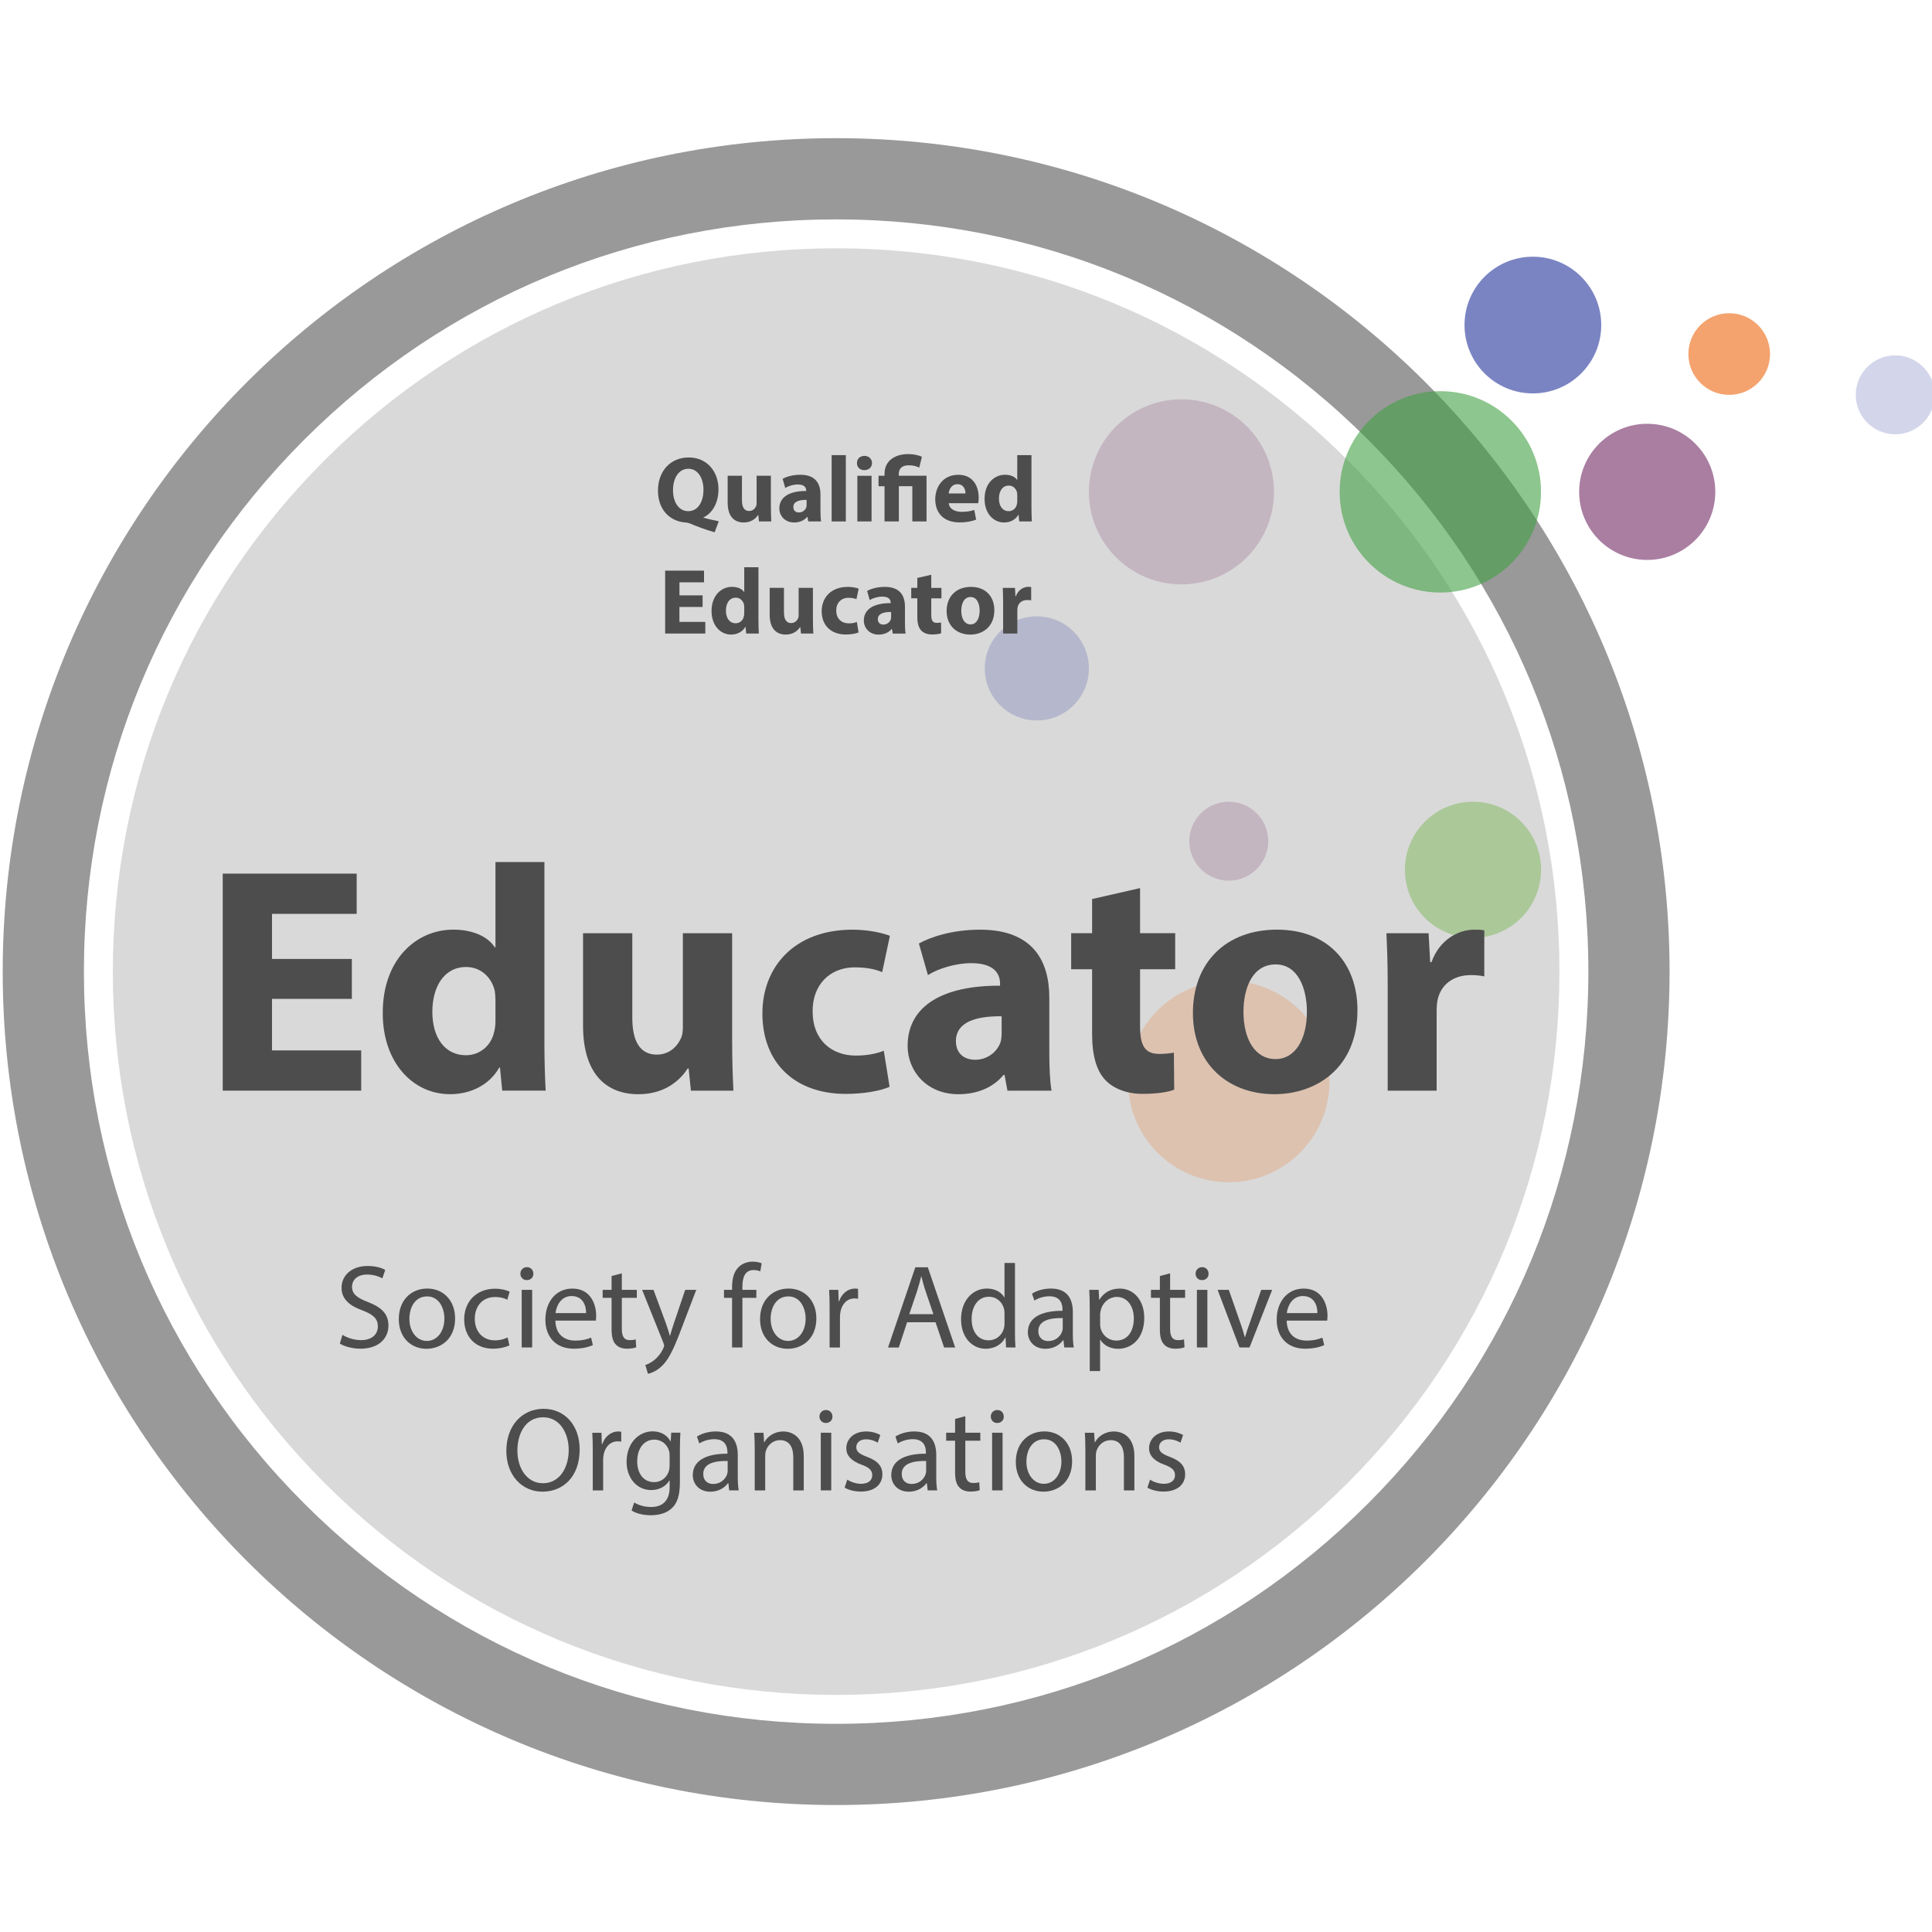
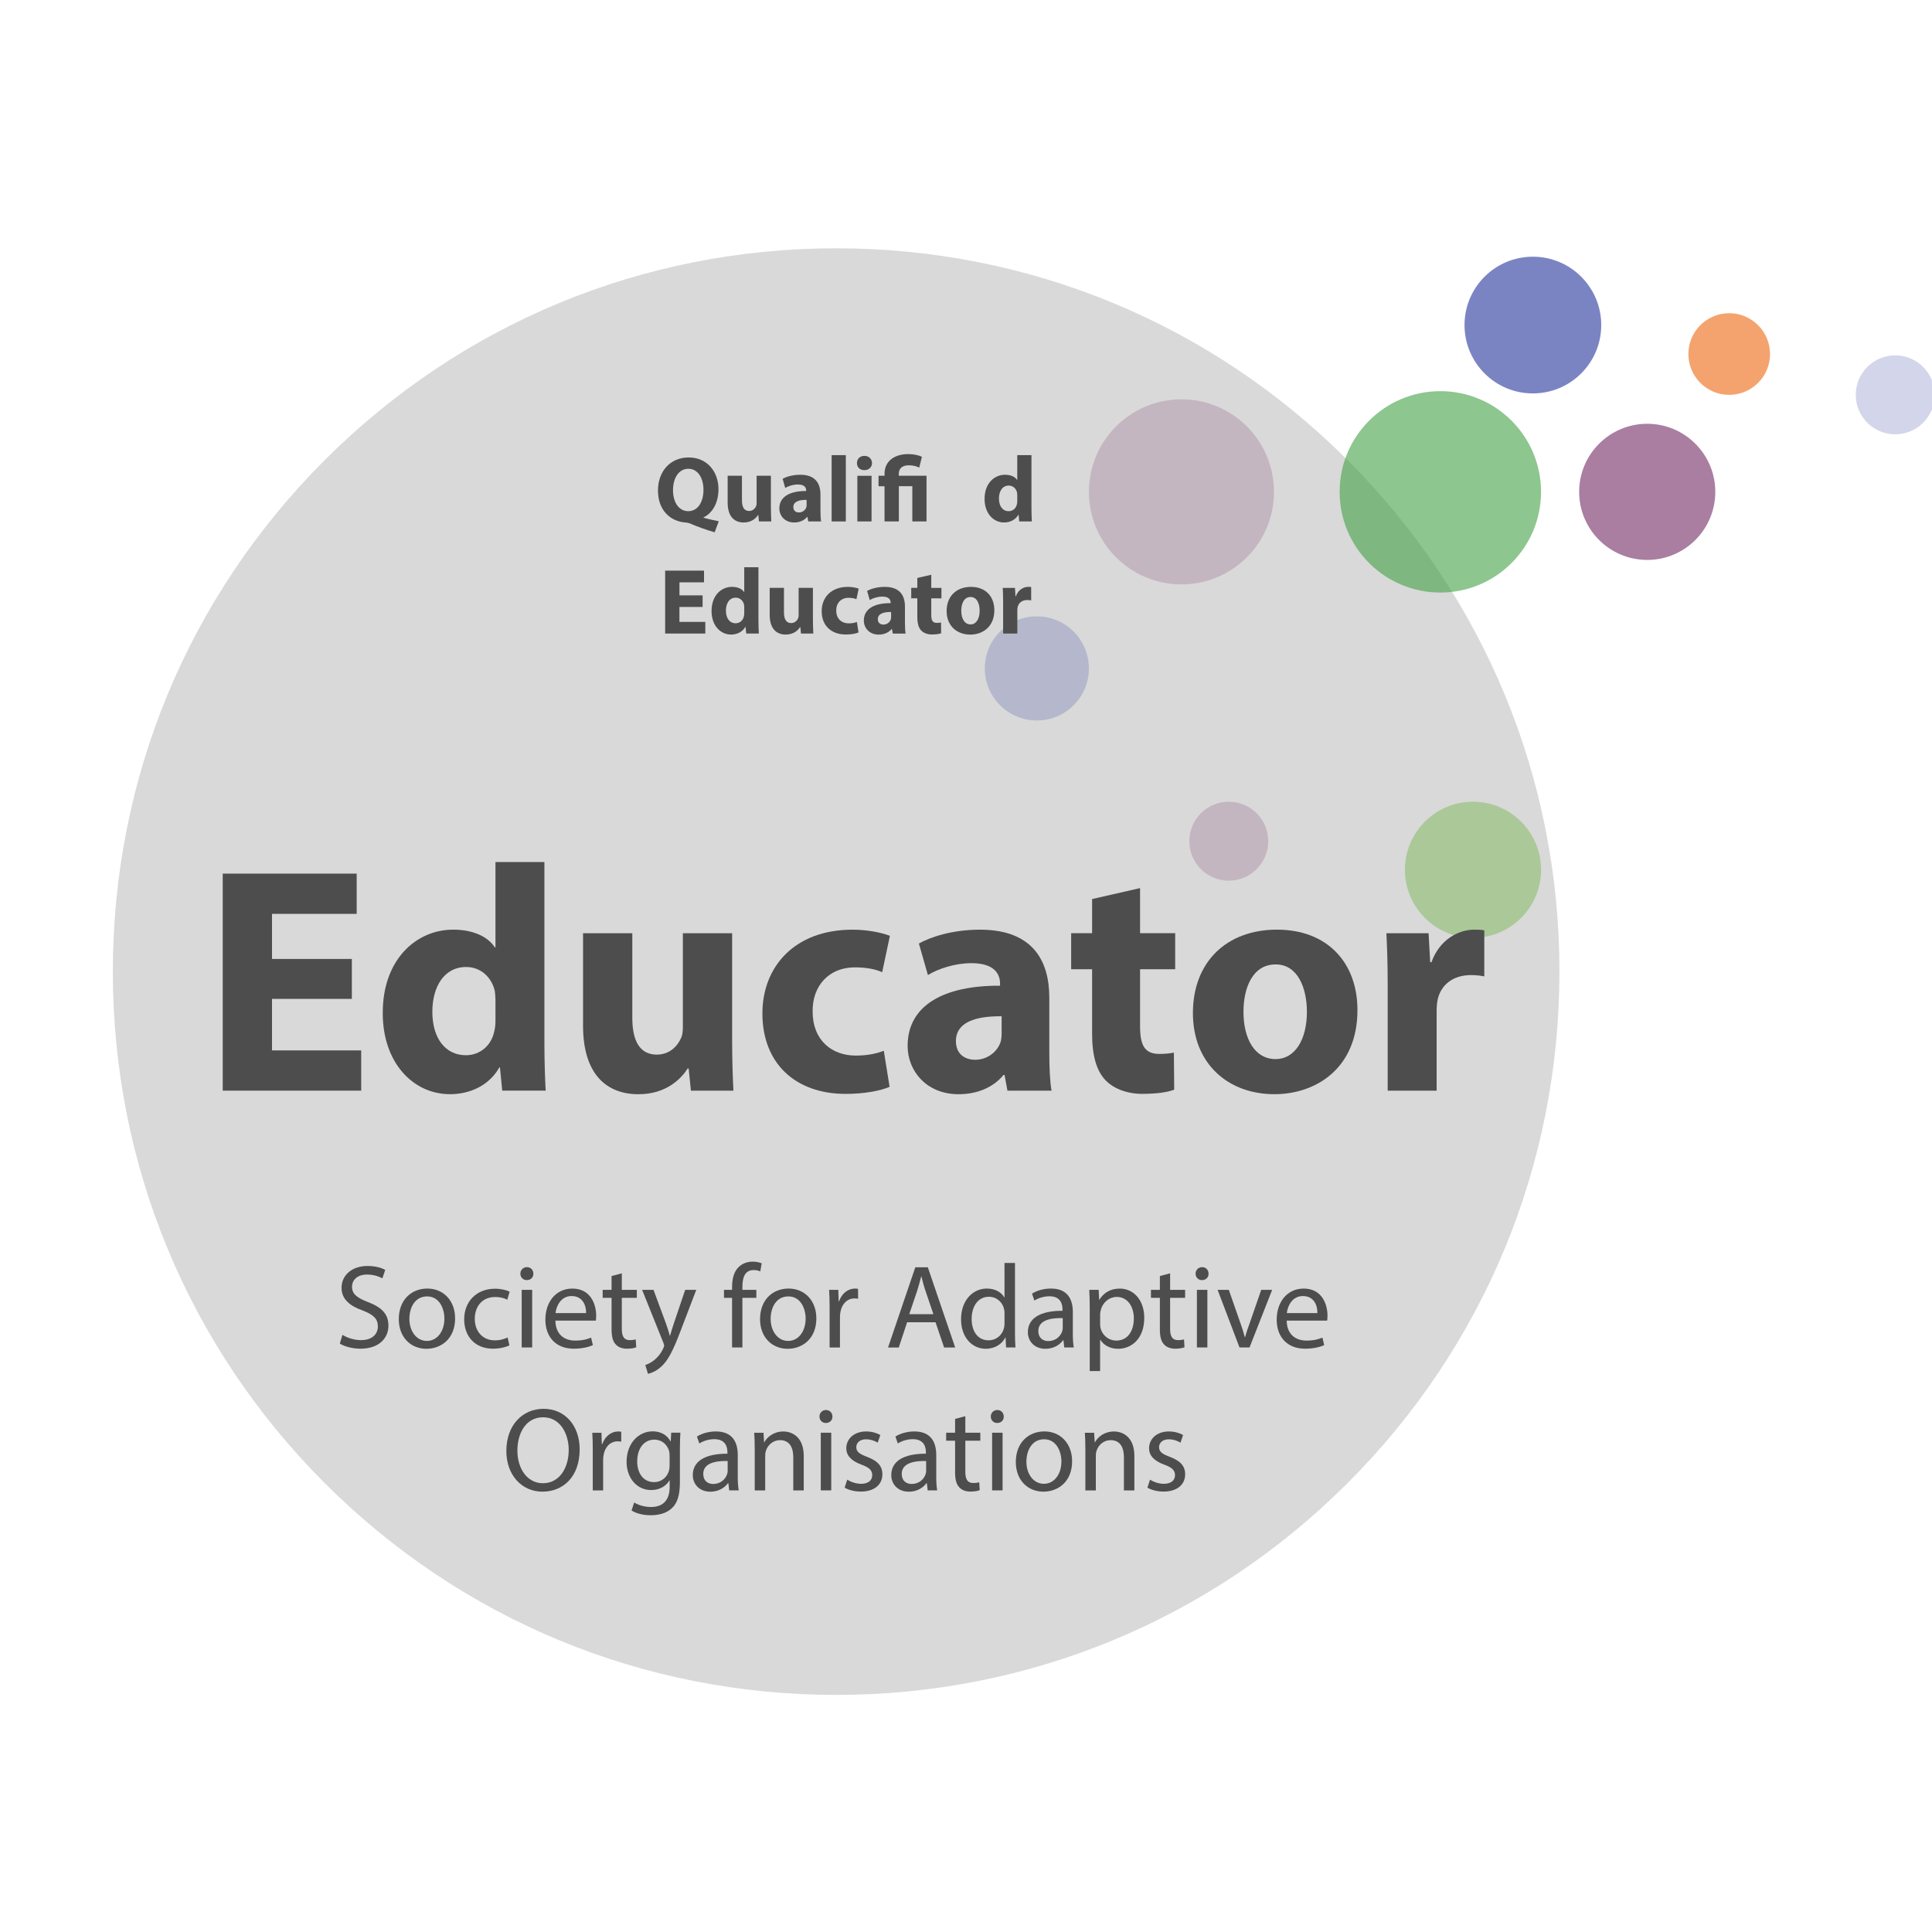
<svg xmlns="http://www.w3.org/2000/svg" id="Ebene_1" data-name="Ebene 1" viewBox="0 0 600 600">
  <defs>
    <style>
      .cls-1, .cls-2, .cls-3 {
        opacity: .2;
      }

      .cls-1, .cls-2, .cls-3, .cls-4, .cls-5, .cls-6, .cls-7, .cls-8, .cls-9, .cls-10, .cls-11 {
        stroke-width: 0px;
      }

      .cls-1, .cls-6 {
        fill: #24339a;
      }

      .cls-2, .cls-5 {
        fill: #702963;
      }

      .cls-3, .cls-7 {
        fill: #ec660e;
      }

      .cls-4 {
        fill: #42a044;
        opacity: .6;
      }

      .cls-5, .cls-6, .cls-7 {
        opacity: .6;
      }

      .cls-8 {
        fill: #42a004;
        opacity: .3;
      }

      .cls-9 {
        fill: #4d4d4d;
      }

      .cls-10 {
        fill: #d9d9d9;
      }

      .cls-11 {
        fill: #999;
      }
    </style>
  </defs>
  <path class="cls-10" d="m259.67,77.11c-60,0-116.41,23.37-158.84,65.79s-65.79,98.84-65.79,158.84,23.37,116.41,65.79,158.84,98.84,65.79,158.84,65.79,116.41-23.37,158.84-65.79,65.79-98.84,65.79-158.84-23.37-116.41-65.79-158.84-98.84-65.79-158.84-65.79Z" />
  <g>
-     <path class="cls-11" d="m259.67,42.91C116.72,42.91.84,158.79.84,301.74s115.88,258.83,258.83,258.83,258.83-115.88,258.83-258.83S402.61,42.91,259.67,42.91Zm165.19,424.02c-44.12,44.12-102.79,68.42-165.19,68.42s-121.06-24.3-165.19-68.42c-44.12-44.12-68.42-102.79-68.42-165.19s24.3-121.06,68.42-165.19c44.12-44.12,102.79-68.42,165.19-68.42s121.06,24.3,165.19,68.42c44.12,44.12,68.42,102.79,68.42,165.19s-24.3,121.06-68.42,165.19Z" />
    <circle class="cls-6" cx="476.05" cy="100.95" r="21.23" />
    <circle class="cls-1" cx="588.58" cy="122.62" r="12.26" />
    <circle class="cls-5" cx="511.56" cy="152.75" r="21.14" />
    <circle class="cls-7" cx="537.02" cy="109.95" r="12.68" />
    <circle class="cls-4" cx="447.31" cy="152.75" r="31.27" />
    <circle class="cls-2" cx="366.91" cy="152.75" r="28.74" />
    <circle class="cls-1" cx="322" cy="207.58" r="16.17" />
    <circle class="cls-2" cx="381.61" cy="261.24" r="12.26" />
    <circle class="cls-8" cx="457.45" cy="270.12" r="21.14" />
-     <circle class="cls-3" cx="381.61" cy="335.89" r="31.27" />
  </g>
  <g>
    <path class="cls-9" d="m106.37,414.56c1.44.89,3.55,1.63,5.77,1.63,3.29,0,5.21-1.74,5.21-4.25,0-2.33-1.33-3.66-4.7-4.95-4.07-1.44-6.58-3.55-6.58-7.06,0-3.88,3.22-6.77,8.06-6.77,2.55,0,4.4.59,5.51,1.22l-.89,2.62c-.81-.44-2.48-1.18-4.73-1.18-3.4,0-4.7,2.03-4.7,3.73,0,2.33,1.52,3.48,4.95,4.81,4.21,1.63,6.36,3.66,6.36,7.32,0,3.84-2.85,7.17-8.73,7.17-2.4,0-5.03-.7-6.36-1.59l.81-2.7Z" />
    <path class="cls-9" d="m141.34,409.38c0,6.62-4.58,9.5-8.91,9.5-4.84,0-8.58-3.55-8.58-9.21,0-5.99,3.92-9.5,8.87-9.5s8.61,3.73,8.61,9.21Zm-14.2.18c0,3.92,2.26,6.88,5.43,6.88s5.44-2.92,5.44-6.95c0-3.03-1.52-6.88-5.36-6.88s-5.51,3.55-5.51,6.95Z" />
    <path class="cls-9" d="m158.21,417.81c-.85.44-2.74,1.04-5.14,1.04-5.4,0-8.91-3.66-8.91-9.13s3.77-9.5,9.61-9.5c1.92,0,3.62.48,4.51.92l-.74,2.51c-.78-.44-2-.85-3.77-.85-4.1,0-6.32,3.03-6.32,6.77,0,4.14,2.66,6.69,6.21,6.69,1.85,0,3.07-.48,3.99-.89l.55,2.44Z" />
    <path class="cls-9" d="m165.64,395.55c.04,1.11-.78,2-2.07,2-1.15,0-1.96-.89-1.96-2s.85-2.03,2.03-2.03,2,.89,2,2.03Zm-3.62,22.92v-17.89h3.25v17.89h-3.25Z" />
    <path class="cls-9" d="m172.48,410.12c.07,4.4,2.88,6.21,6.14,6.21,2.33,0,3.73-.41,4.95-.92l.55,2.33c-1.15.52-3.11,1.11-5.95,1.11-5.51,0-8.8-3.62-8.8-9.02s3.18-9.65,8.39-9.65c5.84,0,7.39,5.14,7.39,8.43,0,.67-.07,1.18-.11,1.52h-12.57Zm9.54-2.33c.04-2.07-.85-5.29-4.51-5.29-3.29,0-4.73,3.03-4.99,5.29h9.5Z" />
    <path class="cls-9" d="m193.11,395.44v5.14h4.66v2.48h-4.66v9.65c0,2.22.63,3.48,2.44,3.48.85,0,1.48-.11,1.88-.22l.15,2.44c-.63.26-1.63.44-2.88.44-1.52,0-2.74-.48-3.51-1.37-.92-.96-1.26-2.55-1.26-4.66v-9.76h-2.77v-2.48h2.77v-4.29l3.18-.85Z" />
    <path class="cls-9" d="m202.95,400.58l3.92,10.57c.41,1.18.85,2.59,1.15,3.66h.07c.33-1.07.7-2.44,1.15-3.73l3.55-10.5h3.44l-4.88,12.76c-2.33,6.14-3.92,9.28-6.14,11.2-1.59,1.41-3.18,1.96-3.99,2.11l-.81-2.74c.81-.26,1.89-.78,2.85-1.59.89-.7,2-1.96,2.74-3.62.15-.33.26-.59.26-.78s-.07-.44-.22-.85l-6.62-16.49h3.55Z" />
    <path class="cls-9" d="m227.35,418.47v-15.42h-2.51v-2.48h2.51v-.85c0-2.51.55-4.81,2.07-6.25,1.22-1.18,2.85-1.66,4.36-1.66,1.15,0,2.14.26,2.77.52l-.44,2.51c-.48-.22-1.15-.41-2.07-.41-2.77,0-3.48,2.44-3.48,5.18v.96h4.33v2.48h-4.33v15.42h-3.22Z" />
    <path class="cls-9" d="m253.53,409.38c0,6.62-4.58,9.5-8.91,9.5-4.84,0-8.58-3.55-8.58-9.21,0-5.99,3.92-9.5,8.87-9.5s8.61,3.73,8.61,9.21Zm-14.2.18c0,3.92,2.26,6.88,5.43,6.88s5.44-2.92,5.44-6.95c0-3.03-1.52-6.88-5.36-6.88s-5.51,3.55-5.51,6.95Z" />
    <path class="cls-9" d="m257.64,406.16c0-2.11-.04-3.92-.15-5.58h2.85l.11,3.51h.15c.81-2.4,2.77-3.92,4.96-3.92.37,0,.63.04.92.11v3.07c-.33-.07-.67-.11-1.11-.11-2.29,0-3.92,1.74-4.36,4.18-.07.44-.15.96-.15,1.52v9.54h-3.22v-12.31Z" />
    <path class="cls-9" d="m281.71,410.64l-2.59,7.84h-3.33l8.47-24.92h3.88l8.5,24.92h-3.44l-2.66-7.84h-8.84Zm8.17-2.51l-2.44-7.17c-.55-1.63-.92-3.11-1.29-4.55h-.07c-.37,1.48-.78,3-1.26,4.51l-2.44,7.21h7.51Z" />
    <path class="cls-9" d="m315.21,392.22v21.63c0,1.59.04,3.4.15,4.62h-2.92l-.15-3.11h-.07c-1,2-3.18,3.51-6.1,3.51-4.33,0-7.65-3.66-7.65-9.09-.04-5.95,3.66-9.61,8.02-9.61,2.74,0,4.58,1.29,5.4,2.74h.07v-10.68h3.25Zm-3.25,15.64c0-.41-.04-.96-.15-1.37-.48-2.07-2.26-3.77-4.7-3.77-3.36,0-5.36,2.96-5.36,6.91,0,3.62,1.77,6.62,5.29,6.62,2.18,0,4.18-1.44,4.77-3.88.11-.44.15-.89.15-1.4v-3.11Z" />
    <path class="cls-9" d="m330.52,418.47l-.26-2.25h-.11c-1,1.4-2.92,2.66-5.47,2.66-3.62,0-5.47-2.55-5.47-5.14,0-4.33,3.84-6.69,10.76-6.66v-.37c0-1.48-.41-4.14-4.07-4.14-1.66,0-3.4.52-4.66,1.33l-.74-2.14c1.48-.96,3.62-1.59,5.88-1.59,5.47,0,6.8,3.73,6.8,7.32v6.69c0,1.55.07,3.07.3,4.29h-2.96Zm-.48-9.13c-3.55-.07-7.58.55-7.58,4.03,0,2.11,1.4,3.11,3.07,3.11,2.33,0,3.81-1.48,4.33-3,.11-.33.18-.7.18-1.04v-3.11Z" />
    <path class="cls-9" d="m338.43,406.42c0-2.29-.07-4.14-.15-5.84h2.92l.15,3.07h.07c1.33-2.18,3.44-3.47,6.36-3.47,4.33,0,7.58,3.66,7.58,9.09,0,6.43-3.92,9.61-8.13,9.61-2.37,0-4.44-1.04-5.51-2.81h-.07v9.72h-3.22v-19.37Zm3.22,4.77c0,.48.07.92.15,1.33.59,2.25,2.55,3.81,4.88,3.81,3.44,0,5.44-2.81,5.44-6.91,0-3.59-1.89-6.65-5.32-6.65-2.22,0-4.29,1.59-4.92,4.03-.11.41-.22.89-.22,1.33v3.07Z" />
    <path class="cls-9" d="m363.39,395.44v5.14h4.66v2.48h-4.66v9.65c0,2.22.63,3.48,2.44,3.48.85,0,1.48-.11,1.88-.22l.15,2.44c-.63.26-1.63.44-2.88.44-1.52,0-2.74-.48-3.51-1.37-.92-.96-1.26-2.55-1.26-4.66v-9.76h-2.77v-2.48h2.77v-4.29l3.18-.85Z" />
    <path class="cls-9" d="m375.33,395.55c.04,1.11-.78,2-2.07,2-1.15,0-1.96-.89-1.96-2s.85-2.03,2.03-2.03,2,.89,2,2.03Zm-3.62,22.92v-17.89h3.25v17.89h-3.25Z" />
    <path class="cls-9" d="m381.62,400.58l3.51,10.06c.59,1.63,1.07,3.11,1.44,4.58h.11c.41-1.48.92-2.96,1.52-4.58l3.48-10.06h3.4l-7.03,17.89h-3.11l-6.8-17.89h3.48Z" />
    <path class="cls-9" d="m399.59,410.12c.07,4.4,2.88,6.21,6.14,6.21,2.33,0,3.73-.41,4.96-.92l.55,2.33c-1.15.52-3.11,1.11-5.95,1.11-5.51,0-8.8-3.62-8.8-9.02s3.18-9.65,8.39-9.65c5.84,0,7.39,5.14,7.39,8.43,0,.67-.07,1.18-.11,1.52h-12.57Zm9.54-2.33c.04-2.07-.85-5.29-4.51-5.29-3.29,0-4.73,3.03-4.99,5.29h9.5Z" />
    <path class="cls-9" d="m180.02,450.13c0,8.58-5.21,13.12-11.57,13.12s-11.2-5.1-11.2-12.64c0-7.91,4.92-13.09,11.57-13.09s11.2,5.21,11.2,12.61Zm-19.34.41c0,5.32,2.88,10.09,7.95,10.09s7.99-4.7,7.99-10.35c0-4.95-2.59-10.13-7.95-10.13s-7.99,4.92-7.99,10.39Z" />
    <path class="cls-9" d="m184.09,450.54c0-2.11-.04-3.92-.15-5.58h2.85l.11,3.51h.15c.81-2.4,2.77-3.92,4.96-3.92.37,0,.63.04.92.11v3.07c-.33-.07-.67-.11-1.11-.11-2.29,0-3.92,1.74-4.36,4.18-.07.44-.15.96-.15,1.52v9.54h-3.22v-12.31Z" />
    <path class="cls-9" d="m211.3,444.95c-.07,1.29-.15,2.74-.15,4.92v10.39c0,4.1-.81,6.62-2.55,8.17-1.74,1.63-4.25,2.14-6.51,2.14s-4.51-.52-5.95-1.48l.81-2.48c1.18.74,3.03,1.4,5.25,1.4,3.33,0,5.77-1.74,5.77-6.25v-2h-.07c-1,1.66-2.92,2.99-5.69,2.99-4.44,0-7.62-3.77-7.62-8.73,0-6.06,3.96-9.5,8.06-9.5,3.11,0,4.81,1.63,5.58,3.11h.07l.15-2.7h2.85Zm-3.36,7.06c0-.55-.04-1.04-.18-1.48-.59-1.89-2.18-3.44-4.55-3.44-3.11,0-5.32,2.62-5.32,6.77,0,3.51,1.77,6.43,5.29,6.43,2,0,3.81-1.26,4.51-3.33.18-.55.26-1.18.26-1.74v-3.22Z" />
    <path class="cls-9" d="m226.46,462.85l-.26-2.25h-.11c-1,1.4-2.92,2.66-5.47,2.66-3.62,0-5.47-2.55-5.47-5.14,0-4.33,3.84-6.69,10.76-6.66v-.37c0-1.48-.41-4.14-4.07-4.14-1.66,0-3.4.52-4.66,1.33l-.74-2.14c1.48-.96,3.62-1.59,5.88-1.59,5.47,0,6.8,3.73,6.8,7.32v6.69c0,1.55.07,3.07.3,4.29h-2.96Zm-.48-9.13c-3.55-.07-7.58.55-7.58,4.03,0,2.11,1.4,3.11,3.07,3.11,2.33,0,3.81-1.48,4.33-3,.11-.33.18-.7.18-1.04v-3.11Z" />
    <path class="cls-9" d="m234.38,449.8c0-1.85-.04-3.37-.15-4.84h2.88l.19,2.96h.07c.89-1.7,2.96-3.36,5.92-3.36,2.48,0,6.32,1.48,6.32,7.62v10.68h-3.25v-10.32c0-2.88-1.07-5.29-4.14-5.29-2.14,0-3.81,1.52-4.36,3.33-.15.41-.22.96-.22,1.52v10.76h-3.25v-13.05Z" />
    <path class="cls-9" d="m258.52,439.92c.04,1.11-.78,2-2.07,2-1.15,0-1.96-.89-1.96-2s.85-2.03,2.03-2.03,2,.89,2,2.03Zm-3.62,22.92v-17.89h3.25v17.89h-3.25Z" />
    <path class="cls-9" d="m263.11,459.52c.96.63,2.66,1.29,4.29,1.29,2.37,0,3.48-1.18,3.48-2.66,0-1.55-.92-2.4-3.33-3.29-3.22-1.15-4.73-2.92-4.73-5.06,0-2.88,2.33-5.25,6.17-5.25,1.81,0,3.4.52,4.4,1.11l-.81,2.37c-.7-.44-2-1.04-3.66-1.04-1.92,0-2.99,1.11-2.99,2.44,0,1.48,1.07,2.14,3.4,3.03,3.11,1.18,4.7,2.74,4.7,5.4,0,3.14-2.44,5.36-6.69,5.36-1.96,0-3.77-.48-5.03-1.22l.81-2.48Z" />
    <path class="cls-9" d="m288.1,462.85l-.26-2.25h-.11c-1,1.4-2.92,2.66-5.47,2.66-3.62,0-5.47-2.55-5.47-5.14,0-4.33,3.84-6.69,10.76-6.66v-.37c0-1.48-.41-4.14-4.07-4.14-1.66,0-3.4.52-4.66,1.33l-.74-2.14c1.48-.96,3.62-1.59,5.88-1.59,5.47,0,6.8,3.73,6.8,7.32v6.69c0,1.55.07,3.07.3,4.29h-2.96Zm-.48-9.13c-3.55-.07-7.58.55-7.58,4.03,0,2.11,1.4,3.11,3.07,3.11,2.33,0,3.81-1.48,4.33-3,.11-.33.18-.7.18-1.04v-3.11Z" />
    <path class="cls-9" d="m299.79,439.81v5.14h4.66v2.48h-4.66v9.65c0,2.22.63,3.48,2.44,3.48.85,0,1.48-.11,1.88-.22l.15,2.44c-.63.26-1.63.44-2.88.44-1.52,0-2.74-.48-3.51-1.37-.92-.96-1.26-2.55-1.26-4.66v-9.76h-2.77v-2.48h2.77v-4.29l3.18-.85Z" />
    <path class="cls-9" d="m311.73,439.92c.04,1.11-.78,2-2.07,2-1.15,0-1.96-.89-1.96-2s.85-2.03,2.03-2.03,2,.89,2,2.03Zm-3.62,22.92v-17.89h3.25v17.89h-3.25Z" />
    <path class="cls-9" d="m332.96,453.75c0,6.62-4.58,9.5-8.91,9.5-4.84,0-8.58-3.55-8.58-9.21,0-5.99,3.92-9.5,8.87-9.5s8.61,3.73,8.61,9.21Zm-14.2.18c0,3.92,2.26,6.88,5.43,6.88s5.44-2.92,5.44-6.95c0-3.03-1.52-6.88-5.36-6.88s-5.51,3.55-5.51,6.95Z" />
    <path class="cls-9" d="m337.06,449.8c0-1.85-.04-3.37-.15-4.84h2.88l.19,2.96h.07c.89-1.7,2.96-3.36,5.92-3.36,2.48,0,6.32,1.48,6.32,7.62v10.68h-3.25v-10.32c0-2.88-1.07-5.29-4.14-5.29-2.14,0-3.81,1.52-4.36,3.33-.15.41-.22.96-.22,1.52v10.76h-3.25v-13.05Z" />
    <path class="cls-9" d="m357.14,459.52c.96.63,2.66,1.29,4.29,1.29,2.37,0,3.48-1.18,3.48-2.66,0-1.55-.92-2.4-3.33-3.29-3.22-1.15-4.73-2.92-4.73-5.06,0-2.88,2.33-5.25,6.17-5.25,1.81,0,3.4.52,4.4,1.11l-.81,2.37c-.7-.44-2-1.04-3.66-1.04-1.92,0-2.99,1.11-2.99,2.44,0,1.48,1.07,2.14,3.4,3.03,3.11,1.18,4.7,2.74,4.7,5.4,0,3.14-2.44,5.36-6.69,5.36-1.96,0-3.77-.48-5.03-1.22l.81-2.48Z" />
  </g>
  <g>
    <path class="cls-9" d="m221.95,165.31c-2.78-.81-5.1-1.65-7.72-2.76-.43-.17-.9-.26-1.36-.29-4.41-.29-8.53-3.54-8.53-9.92,0-5.86,3.71-10.27,9.54-10.27s9.25,4.52,9.25,9.86c0,4.44-2.06,7.57-4.64,8.73v.12c1.51.44,3.19.78,4.73,1.1l-1.28,3.42Zm-3.48-13.2c0-3.57-1.68-6.53-4.7-6.53s-4.76,2.96-4.76,6.61c-.03,3.71,1.77,6.56,4.73,6.56s4.73-2.81,4.73-6.64Z" />
    <path class="cls-9" d="m239.41,157.39c0,1.86.06,3.36.12,4.55h-3.83l-.2-2h-.09c-.55.87-1.89,2.32-4.44,2.32-2.87,0-4.99-1.8-4.99-6.18v-8.33h4.44v7.63c0,2.06.67,3.31,2.2,3.31,1.22,0,1.92-.84,2.21-1.54.12-.26.14-.61.14-.96v-8.44h4.44v9.63Z" />
    <path class="cls-9" d="m251.02,161.94l-.26-1.42h-.09c-.93,1.13-2.38,1.74-4.06,1.74-2.87,0-4.58-2.09-4.58-4.35,0-3.68,3.31-5.45,8.33-5.42v-.2c0-.75-.41-1.83-2.58-1.83-1.45,0-2.99.49-3.92,1.07l-.81-2.84c.99-.55,2.93-1.25,5.51-1.25,4.73,0,6.24,2.78,6.24,6.12v4.93c0,1.36.06,2.67.2,3.45h-3.97Zm-.52-6.7c-2.32-.03-4.12.52-4.12,2.23,0,1.13.75,1.68,1.74,1.68,1.1,0,2-.73,2.29-1.62.06-.23.09-.49.09-.75v-1.54Z" />
    <path class="cls-9" d="m258.27,141.35h4.41v20.59h-4.41v-20.59Z" />
    <path class="cls-9" d="m270.81,143.81c0,1.22-.93,2.2-2.38,2.2s-2.32-.99-2.29-2.2c-.03-1.28.9-2.23,2.32-2.23s2.32.96,2.35,2.23Zm-4.55,18.13v-14.18h4.41v14.18h-4.41Z" />
    <path class="cls-9" d="m274.7,161.94v-10.94h-1.86v-3.25h1.86v-.61c0-3.92,3.05-6.12,7.43-6.12,1.51,0,3.31.35,4.18.87l-.84,3.34c-.7-.38-1.83-.73-3.22-.73-2.32,0-3.13,1.19-3.13,2.76v.49h8.62v14.18h-4.41v-10.94h-4.18v10.94h-4.44Z" />
-     <path class="cls-9" d="m294.65,156.26c.15,1.83,1.94,2.7,4,2.7,1.51,0,2.73-.2,3.92-.58l.58,2.99c-1.45.58-3.22.87-5.13.87-4.82,0-7.57-2.78-7.57-7.22,0-3.6,2.23-7.57,7.17-7.57,4.58,0,6.32,3.57,6.32,7.08,0,.75-.09,1.42-.14,1.74h-9.14Zm5.19-3.02c0-1.07-.46-2.87-2.49-2.87-1.86,0-2.61,1.68-2.73,2.87h5.22Z" />
    <path class="cls-9" d="m320.33,141.35v16.36c0,1.6.06,3.28.12,4.23h-3.92l-.2-2.09h-.06c-.9,1.6-2.61,2.41-4.44,2.41-3.36,0-6.06-2.87-6.06-7.28-.03-4.79,2.96-7.54,6.35-7.54,1.74,0,3.1.61,3.74,1.6h.06v-7.69h4.41Zm-4.41,12.41c0-.23-.03-.55-.06-.78-.26-1.19-1.22-2.18-2.58-2.18-2,0-3.05,1.8-3.05,4.03,0,2.41,1.19,3.92,3.02,3.92,1.28,0,2.29-.87,2.55-2.12.09-.32.12-.64.12-1.02v-1.86Z" />
    <path class="cls-9" d="m218.19,188.49h-7.19v4.64h8.04v3.63h-12.47v-19.55h12.07v3.63h-7.63v4.06h7.19v3.6Z" />
    <path class="cls-9" d="m235.54,176.16v16.36c0,1.6.06,3.28.12,4.23h-3.92l-.2-2.09h-.06c-.9,1.6-2.61,2.41-4.44,2.41-3.36,0-6.06-2.87-6.06-7.28-.03-4.79,2.96-7.54,6.35-7.54,1.74,0,3.1.61,3.74,1.6h.06v-7.69h4.41Zm-4.41,12.41c0-.23-.03-.55-.06-.78-.26-1.19-1.22-2.18-2.58-2.18-2,0-3.05,1.8-3.05,4.03,0,2.41,1.19,3.92,3.02,3.92,1.28,0,2.29-.87,2.55-2.12.09-.32.12-.64.12-1.02v-1.86Z" />
    <path class="cls-9" d="m252.46,192.2c0,1.86.06,3.36.12,4.55h-3.83l-.2-2h-.09c-.55.87-1.89,2.32-4.44,2.32-2.87,0-4.99-1.8-4.99-6.18v-8.33h4.44v7.63c0,2.06.67,3.31,2.21,3.31,1.22,0,1.91-.84,2.2-1.54.12-.26.14-.61.14-.96v-8.44h4.44v9.63Z" />
    <path class="cls-9" d="m266.64,196.41c-.78.35-2.26.64-3.95.64-4.58,0-7.51-2.78-7.51-7.25,0-4.15,2.84-7.54,8.12-7.54,1.16,0,2.44.2,3.37.55l-.7,3.28c-.52-.23-1.31-.44-2.47-.44-2.32,0-3.83,1.65-3.8,3.97,0,2.61,1.74,3.97,3.89,3.97,1.04,0,1.86-.17,2.52-.44l.52,3.25Z" />
    <path class="cls-9" d="m277.26,196.76l-.26-1.42h-.09c-.93,1.13-2.38,1.74-4.06,1.74-2.87,0-4.58-2.09-4.58-4.35,0-3.68,3.31-5.45,8.33-5.42v-.2c0-.75-.41-1.83-2.58-1.83-1.45,0-2.99.49-3.92,1.07l-.81-2.84c.99-.55,2.93-1.25,5.51-1.25,4.73,0,6.24,2.78,6.24,6.12v4.93c0,1.36.06,2.67.2,3.45h-3.97Zm-.52-6.7c-2.32-.03-4.12.52-4.12,2.23,0,1.13.75,1.68,1.74,1.68,1.1,0,2-.73,2.29-1.62.06-.23.09-.49.09-.75v-1.54Z" />
    <path class="cls-9" d="m289.21,178.51v4.06h3.16v3.25h-3.16v5.13c0,1.71.41,2.49,1.74,2.49.55,0,.99-.06,1.3-.12l.03,3.34c-.58.23-1.62.38-2.87.38-1.42,0-2.61-.49-3.31-1.22-.81-.84-1.22-2.2-1.22-4.21v-5.8h-1.89v-3.25h1.89v-3.07l4.32-.99Z" />
    <path class="cls-9" d="m308.8,189.51c0,5.19-3.68,7.57-7.48,7.57-4.15,0-7.34-2.73-7.34-7.31s3.02-7.51,7.57-7.51,7.25,2.99,7.25,7.25Zm-10.27.15c0,2.44,1.01,4.26,2.9,4.26,1.71,0,2.81-1.71,2.81-4.26,0-2.12-.81-4.26-2.81-4.26-2.12,0-2.9,2.18-2.9,4.26Z" />
    <path class="cls-9" d="m311.53,187.24c0-2.09-.06-3.45-.12-4.67h3.8l.15,2.61h.12c.72-2.06,2.46-2.93,3.83-2.93.41,0,.61,0,.93.06v4.15c-.32-.06-.7-.12-1.19-.12-1.62,0-2.73.87-3.02,2.23-.06.29-.09.64-.09.99v7.19h-4.41v-9.51Z" />
  </g>
  <g>
    <path class="cls-9" d="m109.27,310.21h-24.8v16h27.7v12.5h-43v-67.4h41.6v12.5h-26.3v14h24.8v12.4Z" />
    <path class="cls-9" d="m169.07,267.71v56.4c0,5.5.2,11.3.4,14.6h-13.5l-.7-7.2h-.2c-3.1,5.5-9,8.3-15.3,8.3-11.6,0-20.9-9.9-20.9-25.1-.1-16.5,10.2-26,21.9-26,6,0,10.7,2.1,12.9,5.5h.2v-26.5h15.2Zm-15.2,42.8c0-.8-.1-1.9-.2-2.7-.9-4.1-4.2-7.5-8.9-7.5-6.9,0-10.5,6.2-10.5,13.9,0,8.3,4.1,13.5,10.4,13.5,4.4,0,7.9-3,8.8-7.3.3-1.1.4-2.2.4-3.5v-6.4Z" />
    <path class="cls-9" d="m227.37,323.02c0,6.4.2,11.6.4,15.7h-13.2l-.7-6.9h-.3c-1.9,3-6.5,8-15.3,8-9.9,0-17.2-6.2-17.2-21.3v-28.7h15.3v26.3c0,7.1,2.3,11.4,7.6,11.4,4.2,0,6.6-2.9,7.6-5.3.4-.9.5-2.1.5-3.3v-29.1h15.3v33.2Z" />
    <path class="cls-9" d="m276.27,337.52c-2.7,1.2-7.8,2.2-13.6,2.2-15.8,0-25.9-9.6-25.9-25,0-14.3,9.8-26,28-26,4,0,8.4.7,11.6,1.9l-2.4,11.3c-1.8-.8-4.5-1.5-8.5-1.5-8,0-13.2,5.7-13.1,13.7,0,9,6,13.7,13.4,13.7,3.6,0,6.4-.6,8.7-1.5l1.8,11.2Z" />
    <path class="cls-9" d="m312.87,338.72l-.9-4.9h-.3c-3.2,3.9-8.2,6-14,6-9.9,0-15.8-7.2-15.8-15,0-12.7,11.4-18.8,28.7-18.7v-.7c0-2.6-1.4-6.3-8.9-6.3-5,0-10.3,1.7-13.5,3.7l-2.8-9.8c3.4-1.9,10.1-4.3,19-4.3,16.3,0,21.5,9.6,21.5,21.1v17c0,4.7.2,9.2.7,11.9h-13.7Zm-1.8-23.1c-8-.1-14.2,1.8-14.2,7.7,0,3.9,2.6,5.8,6,5.8,3.8,0,6.9-2.5,7.9-5.6.2-.8.3-1.7.3-2.6v-5.3Z" />
    <path class="cls-9" d="m354.06,275.81v14h10.9v11.2h-10.9v17.7c0,5.9,1.4,8.6,6,8.6,1.9,0,3.4-.2,4.5-.4l.1,11.5c-2,.8-5.6,1.3-9.9,1.3-4.9,0-9-1.7-11.4-4.2-2.8-2.9-4.2-7.6-4.2-14.5v-20h-6.5v-11.2h6.5v-10.6l14.9-3.4Z" />
    <path class="cls-9" d="m421.57,313.71c0,17.9-12.7,26.1-25.8,26.1-14.3,0-25.3-9.4-25.3-25.2s10.4-25.9,26.1-25.9,25,10.3,25,25Zm-35.4.5c0,8.4,3.5,14.7,10,14.7,5.9,0,9.7-5.9,9.7-14.7,0-7.3-2.8-14.7-9.7-14.7-7.3,0-10,7.5-10,14.7Z" />
    <path class="cls-9" d="m430.96,305.92c0-7.2-.2-11.9-.4-16.1h13.1l.5,9h.4c2.5-7.1,8.5-10.1,13.2-10.1,1.4,0,2.1,0,3.2.2v14.3c-1.1-.2-2.4-.4-4.1-.4-5.6,0-9.4,3-10.4,7.7-.2,1-.3,2.2-.3,3.4v24.8h-15.2v-32.8Z" />
  </g>
</svg>